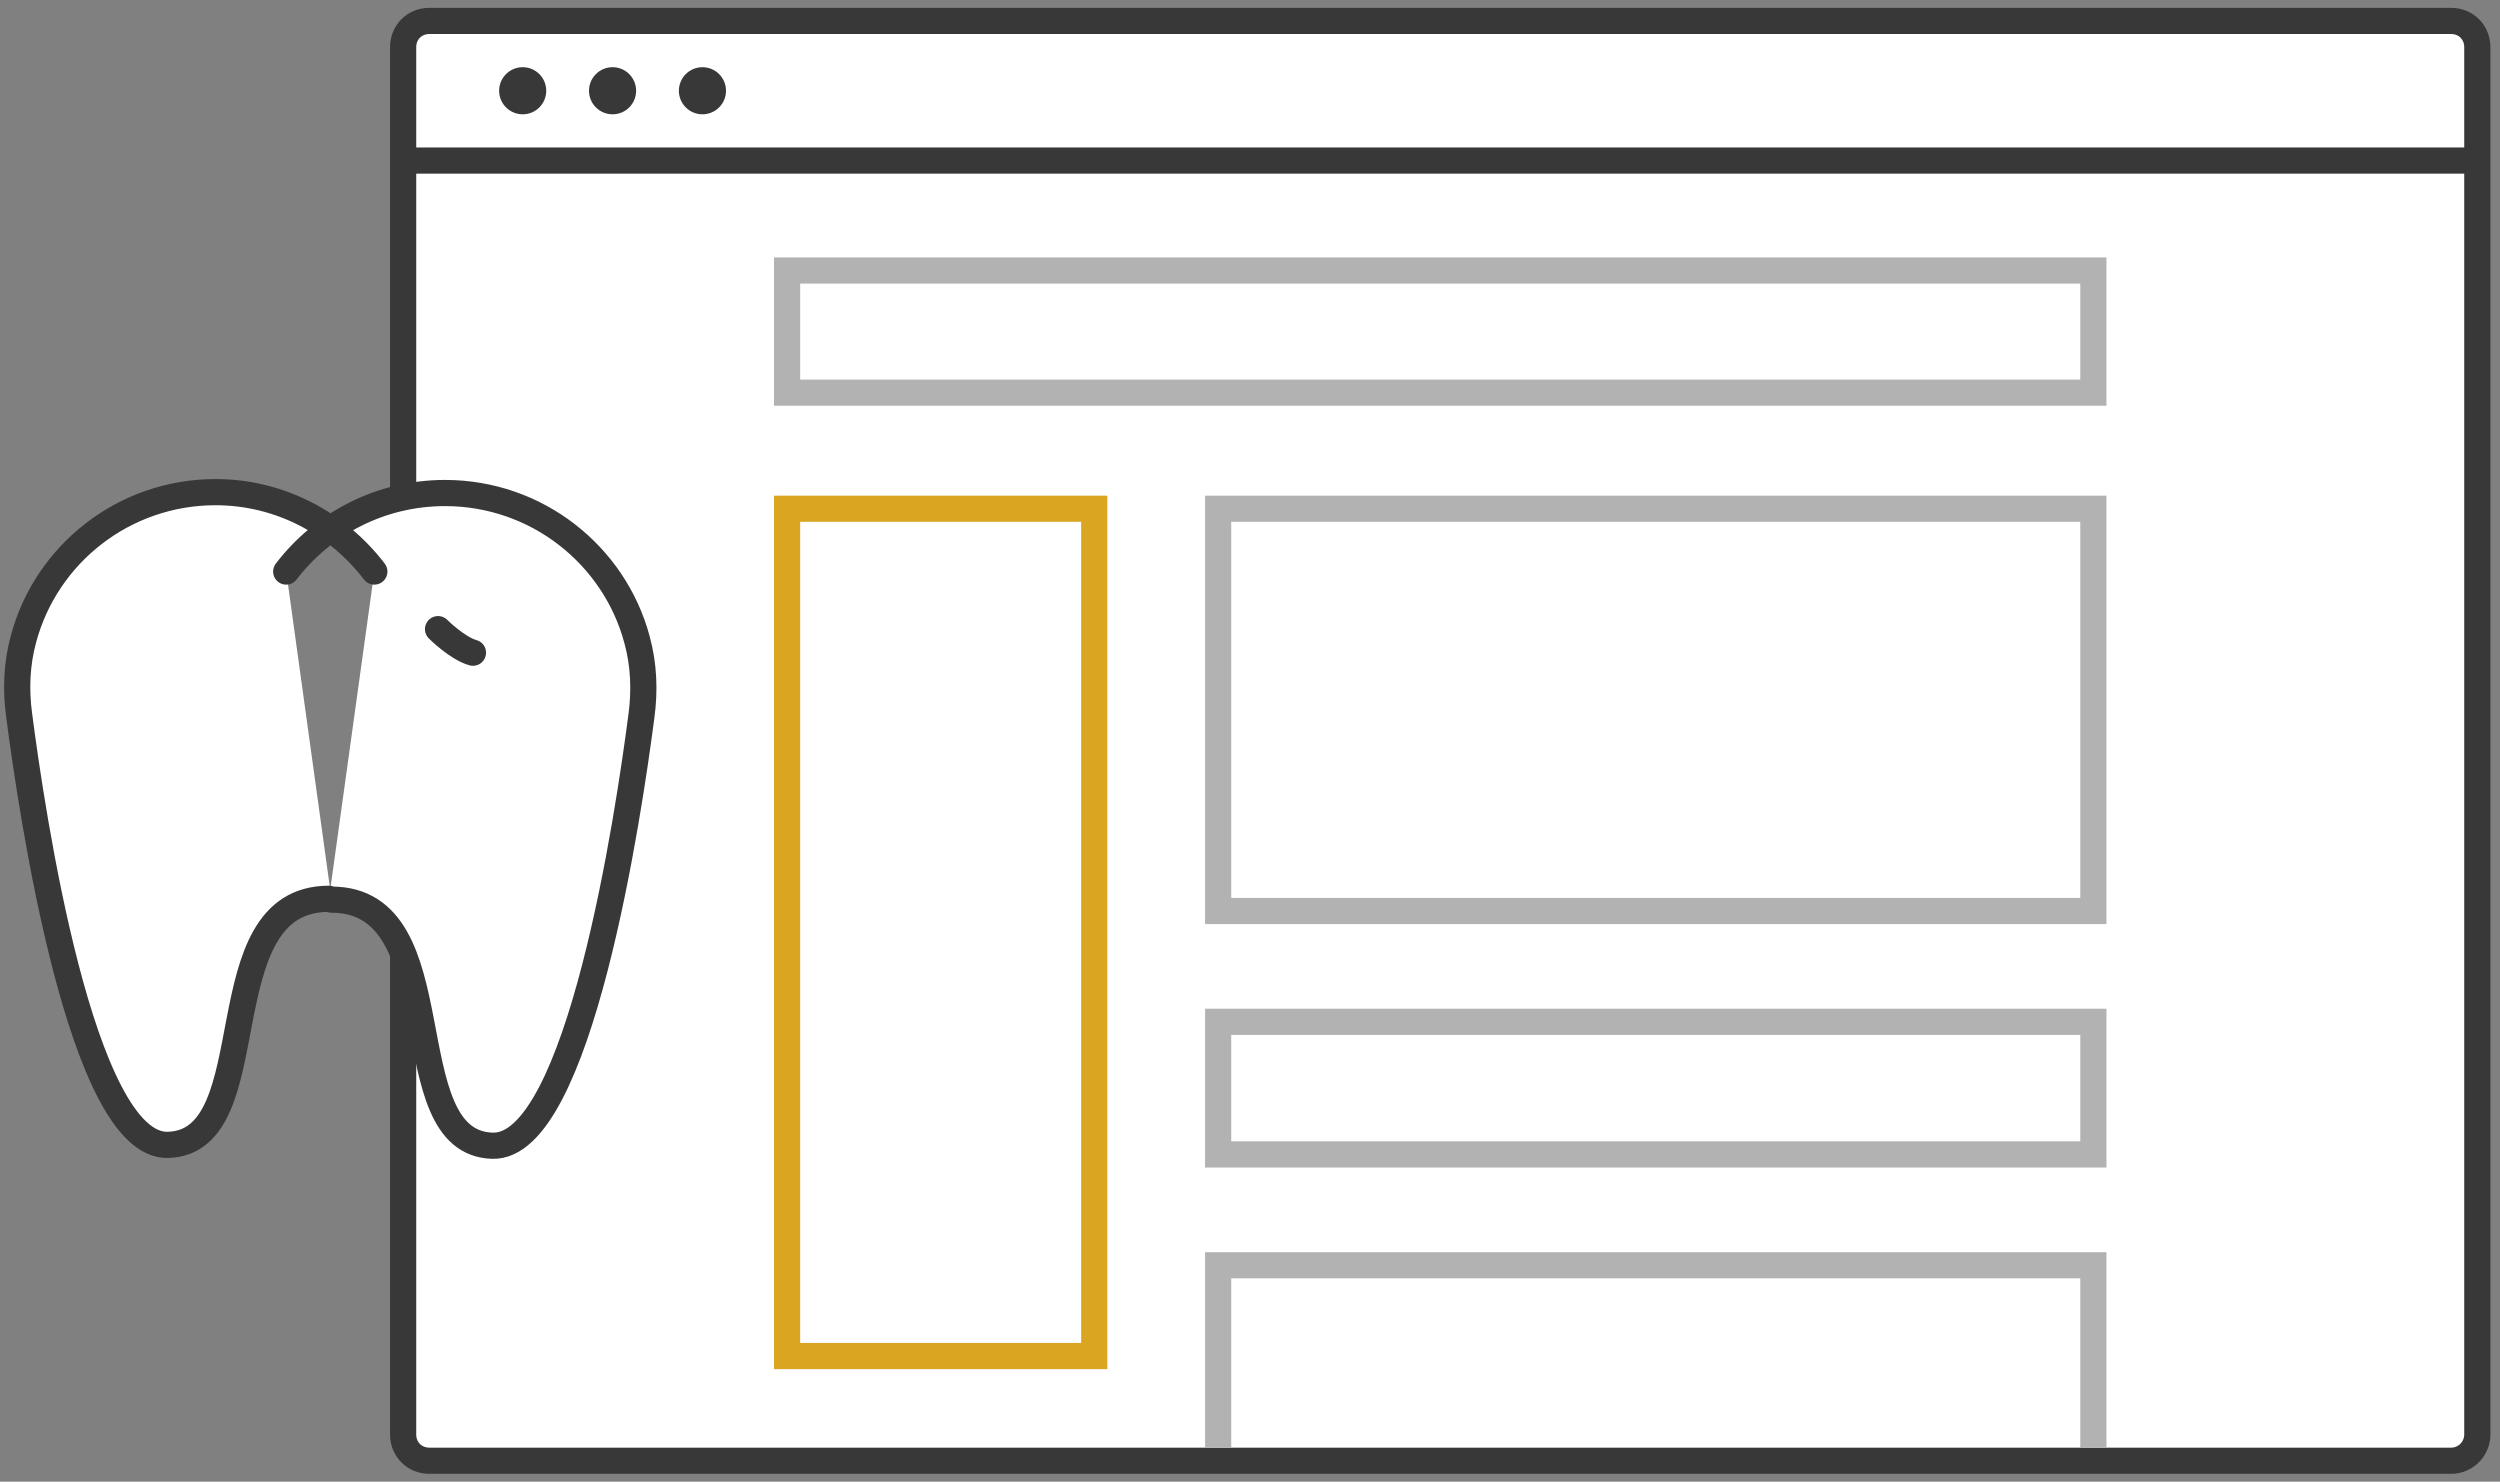
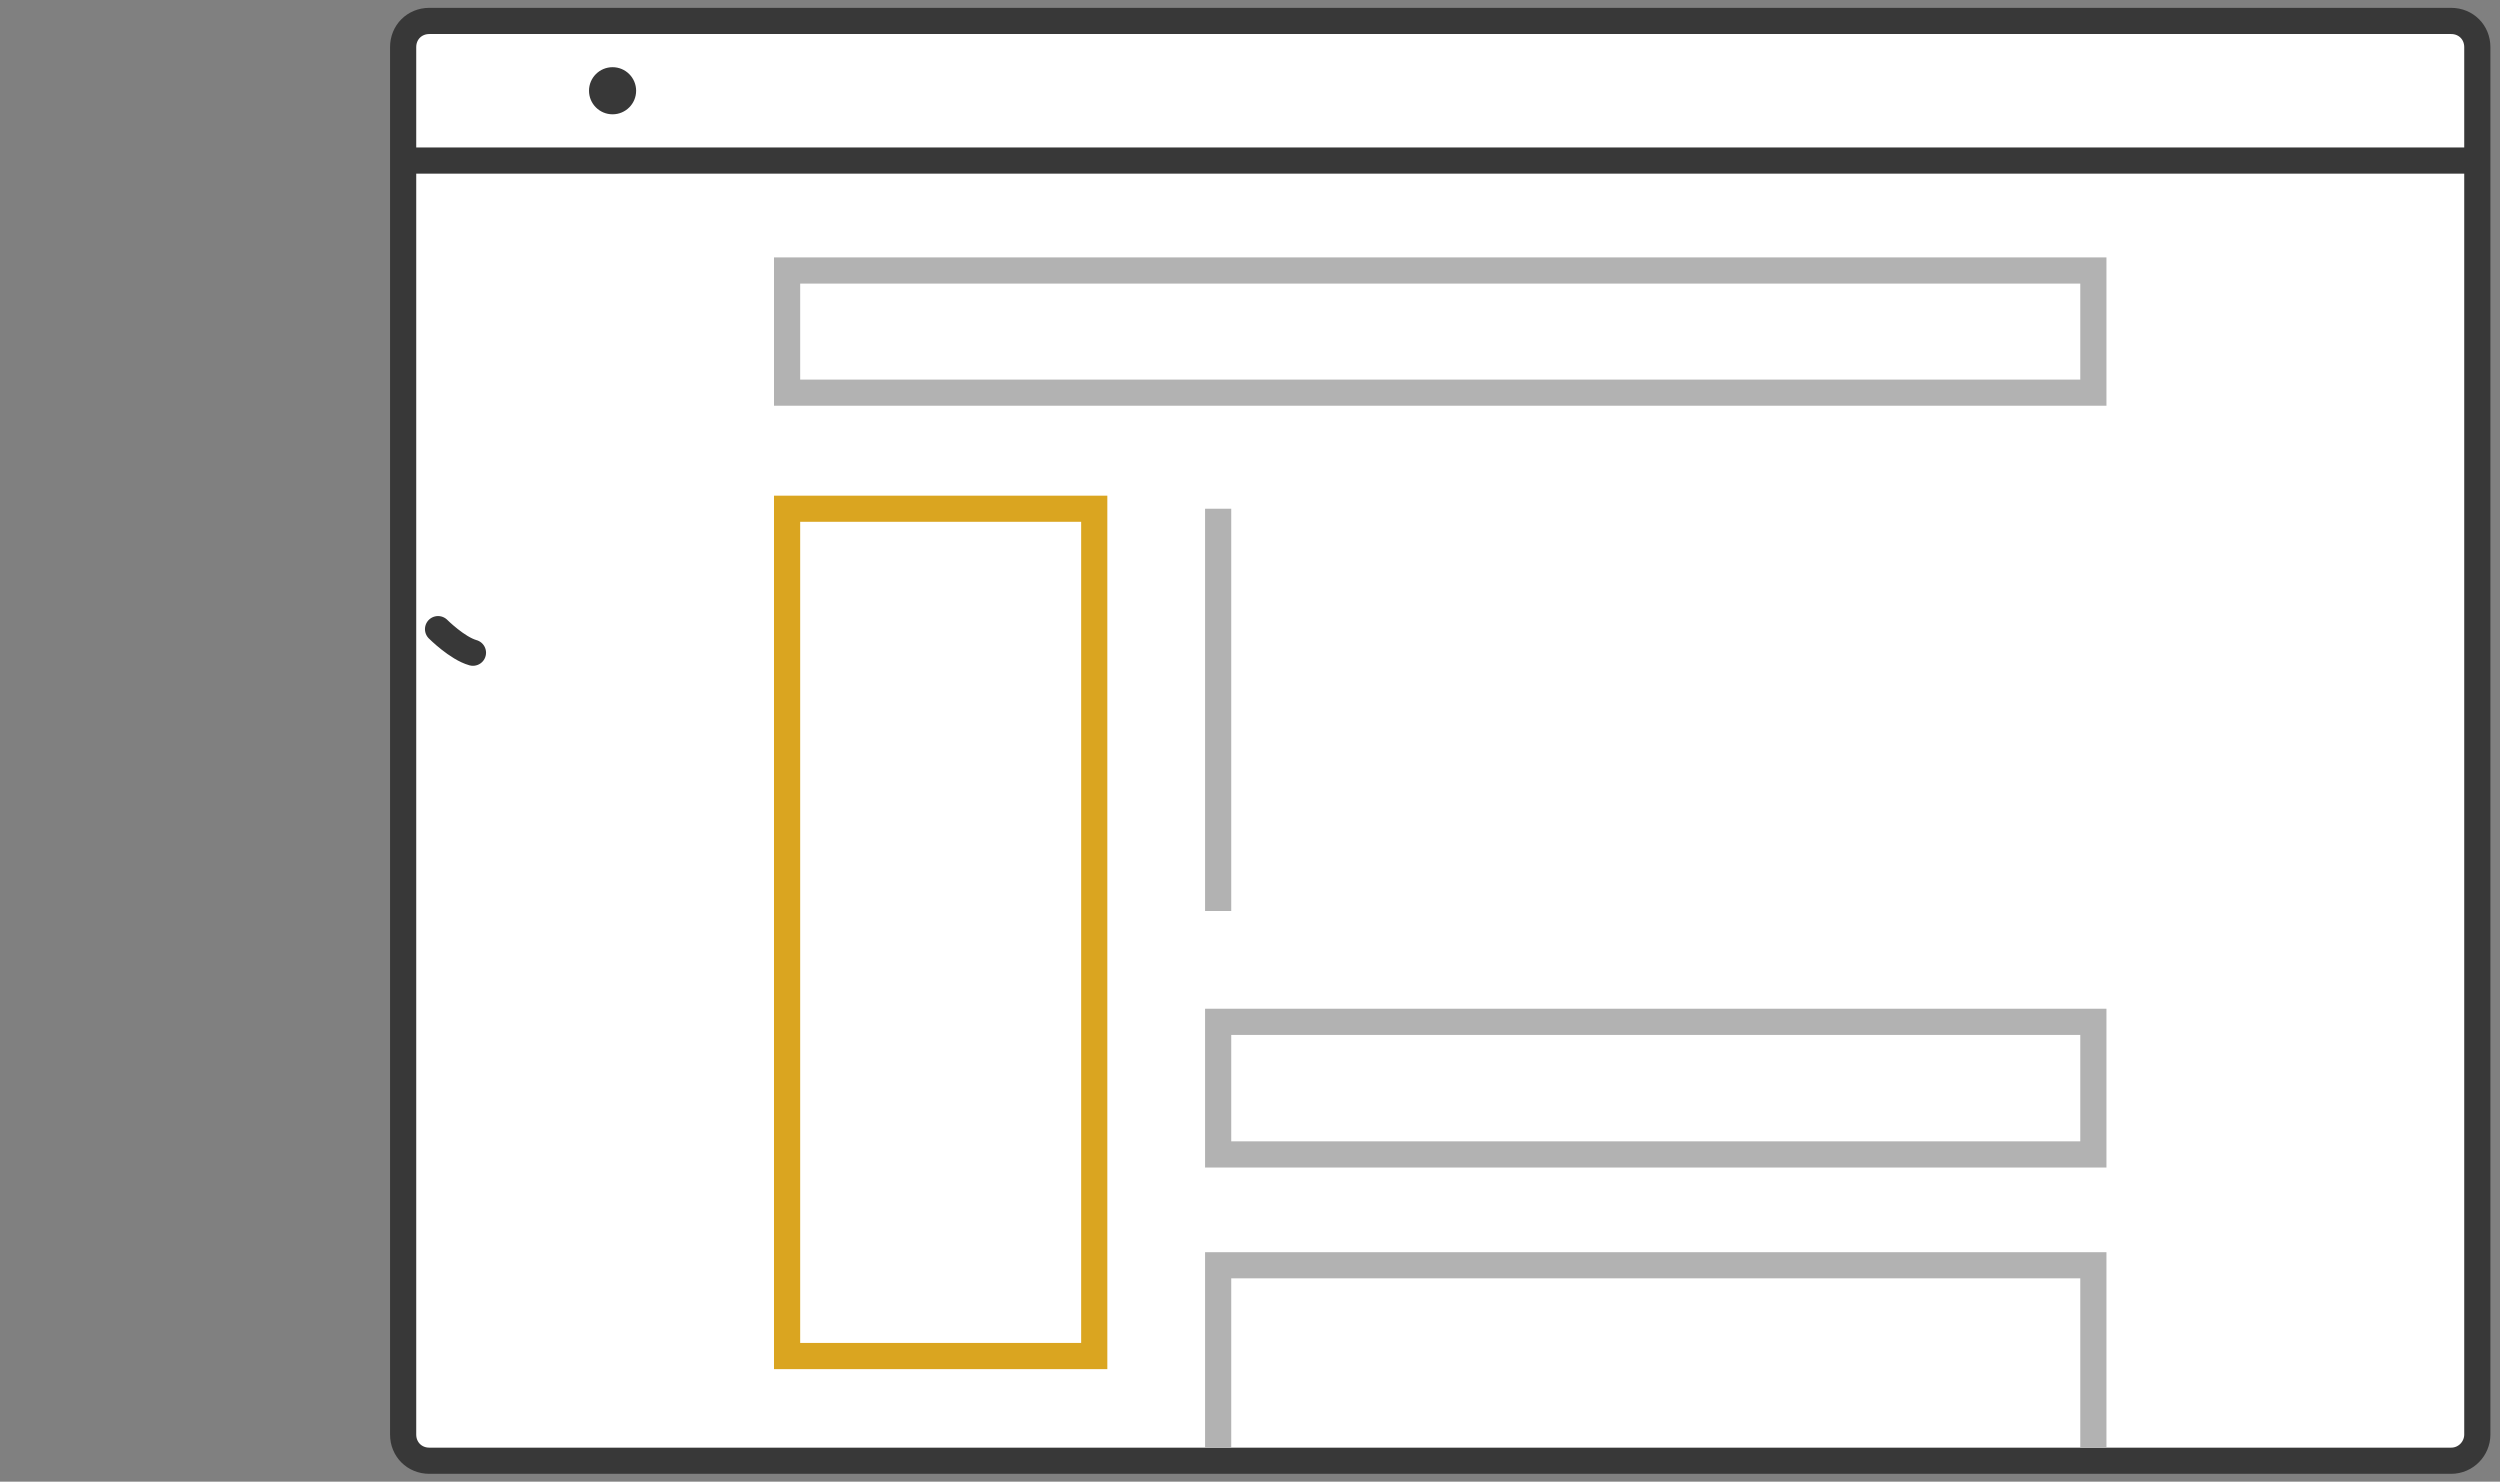
<svg xmlns="http://www.w3.org/2000/svg" version="1.1" id="Layer_1" x="0px" y="0px" viewBox="0 0 286.5 169.8" style="enable-background:new 0 0 286.5 169.8;" xml:space="preserve">
  <rect x="0" y="0" width="286.5" height="169.8" fill="#808080" stroke="none" />
  <style type="text/css">
	.st0{fill:#FFFFFF;stroke:#383838;stroke-width:3;stroke-miterlimit:10;}
	.st1{fill:none;stroke:#383838;stroke-width:3;stroke-miterlimit:10;}
	.st2{fill:#383838;}
	.st3{fill:none;stroke:#B2B2B2;stroke-width:3;stroke-miterlimit:10;}
	.st4{fill:none;stroke:#DAA520;stroke-width:3;stroke-miterlimit:10;}
	.st5{fill:#FFFFFF;stroke:#383838;stroke-width:3;stroke-linecap:round;stroke-miterlimit:10;}
	.st6{fill:#FAFAFA;stroke:#383838;stroke-width:3;stroke-linecap:round;stroke-miterlimit:10;}
</style>
  <path class="st0" d="M280.9,167.4H49.2c-1.7,0-3-1.3-3-3V5.4c0-1.7,1.3-3,3-3h231.7c1.7,0,3,1.3,3,3v159  C283.9,166,282.6,167.4,280.9,167.4z" />
  <path class="st1" d="M46.2,18.4h237.7" />
-   <circle class="st2" cx="59.9" cy="10.4" r="2.7" />
  <circle class="st2" cx="70.2" cy="10.4" r="2.7" />
-   <circle class="st2" cx="80.5" cy="10.4" r="2.7" />
-   <path class="st3" d="M90.2,31h149.7v14H90.2V31z M139.6,58.3h100.3v46.1H139.6V58.3z M139.6,117.1h100.3v15.2H139.6V117.1z   M139.6,165.9V145h100.3v20.9" />
+   <path class="st3" d="M90.2,31h149.7v14H90.2V31z M139.6,58.3v46.1H139.6V58.3z M139.6,117.1h100.3v15.2H139.6V117.1z   M139.6,165.9V145h100.3v20.9" />
  <path class="st4" d="M90.2,58.3h35.2v97.1H90.2V58.3z" />
  <g>
-     <path class="st5" d="M32.8,65.5c4.2-5.5,10.8-9,18.2-9c10.5,0,19.4,7.1,22,16.8c0.8,2.9,0.9,5.9,0.5,8.8   c-1.4,10.8-7.1,49.6-17.1,49.2c-11.6-0.4-4-28.2-18.4-28.2 M42.9,65.5c-4.2-5.5-10.8-9.1-18.2-9.1c-10.5,0-19.4,7.1-22,16.8   c-0.8,2.9-0.9,5.9-0.5,8.8c1.4,10.8,7.1,49.6,17.1,49.2c11.6-0.4,4-28.2,18.4-28.2" />
    <path class="st6" d="M50.2,72.1c0,0,2.2,2.2,4,2.7" />
  </g>
</svg>